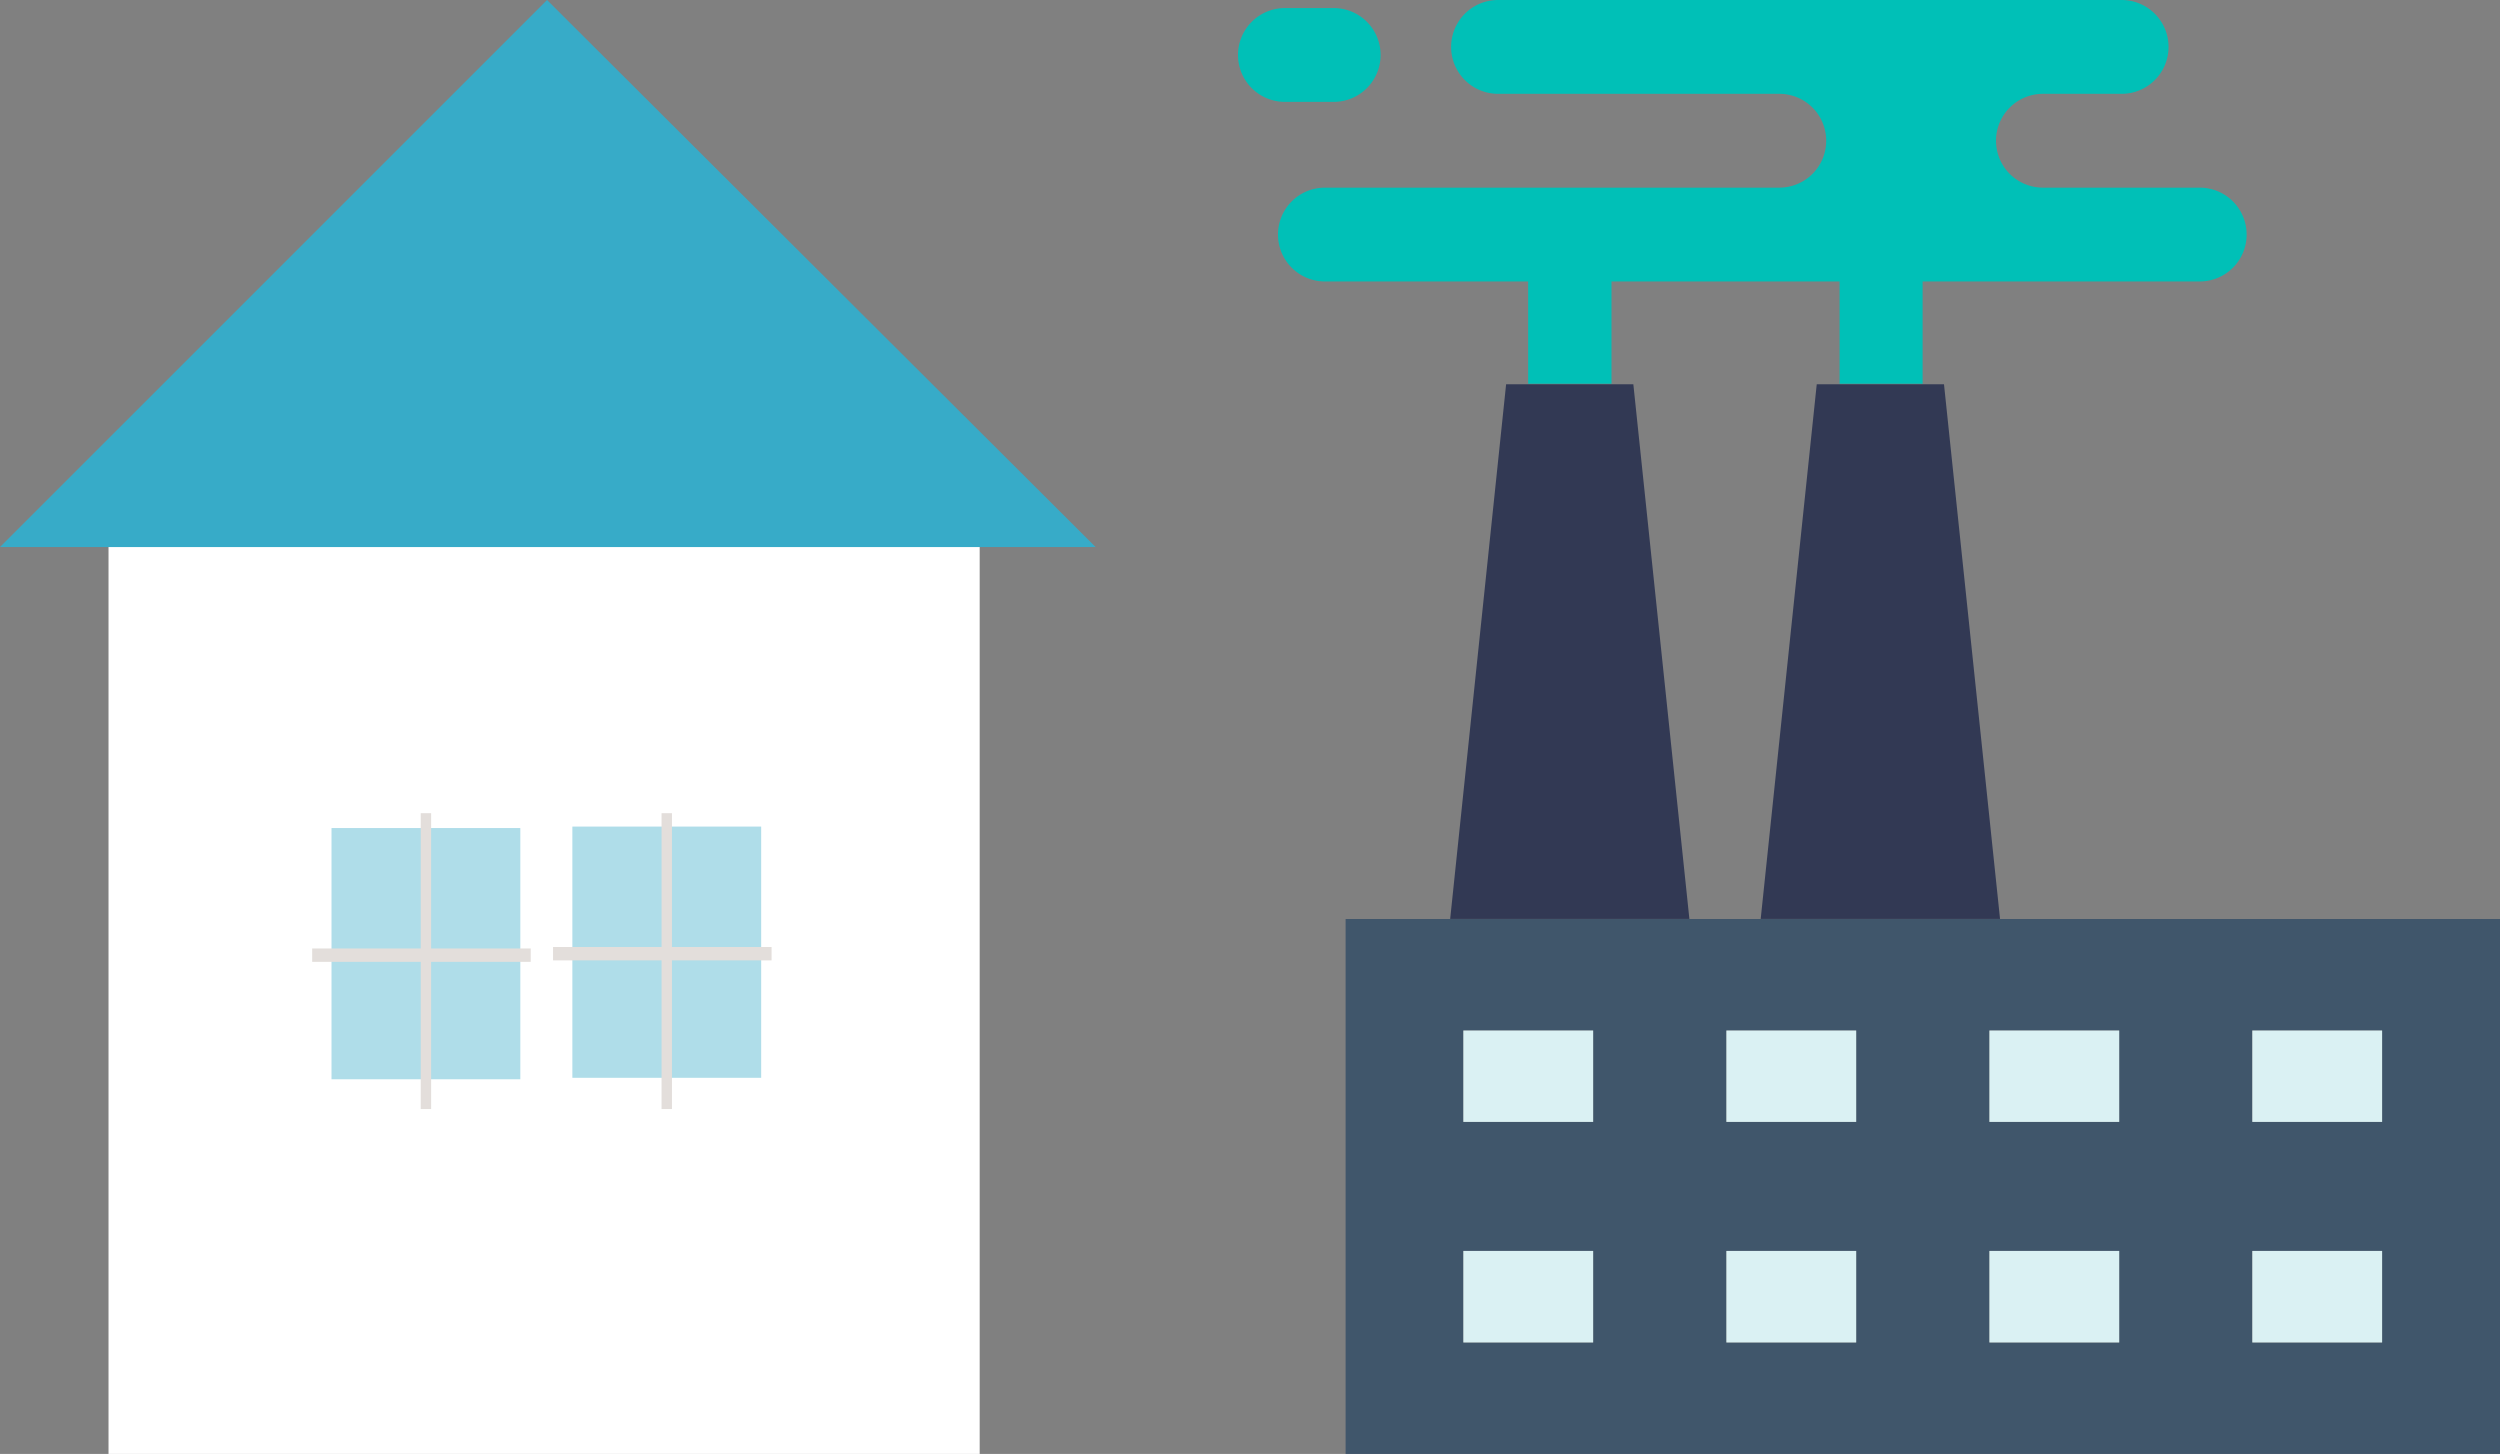
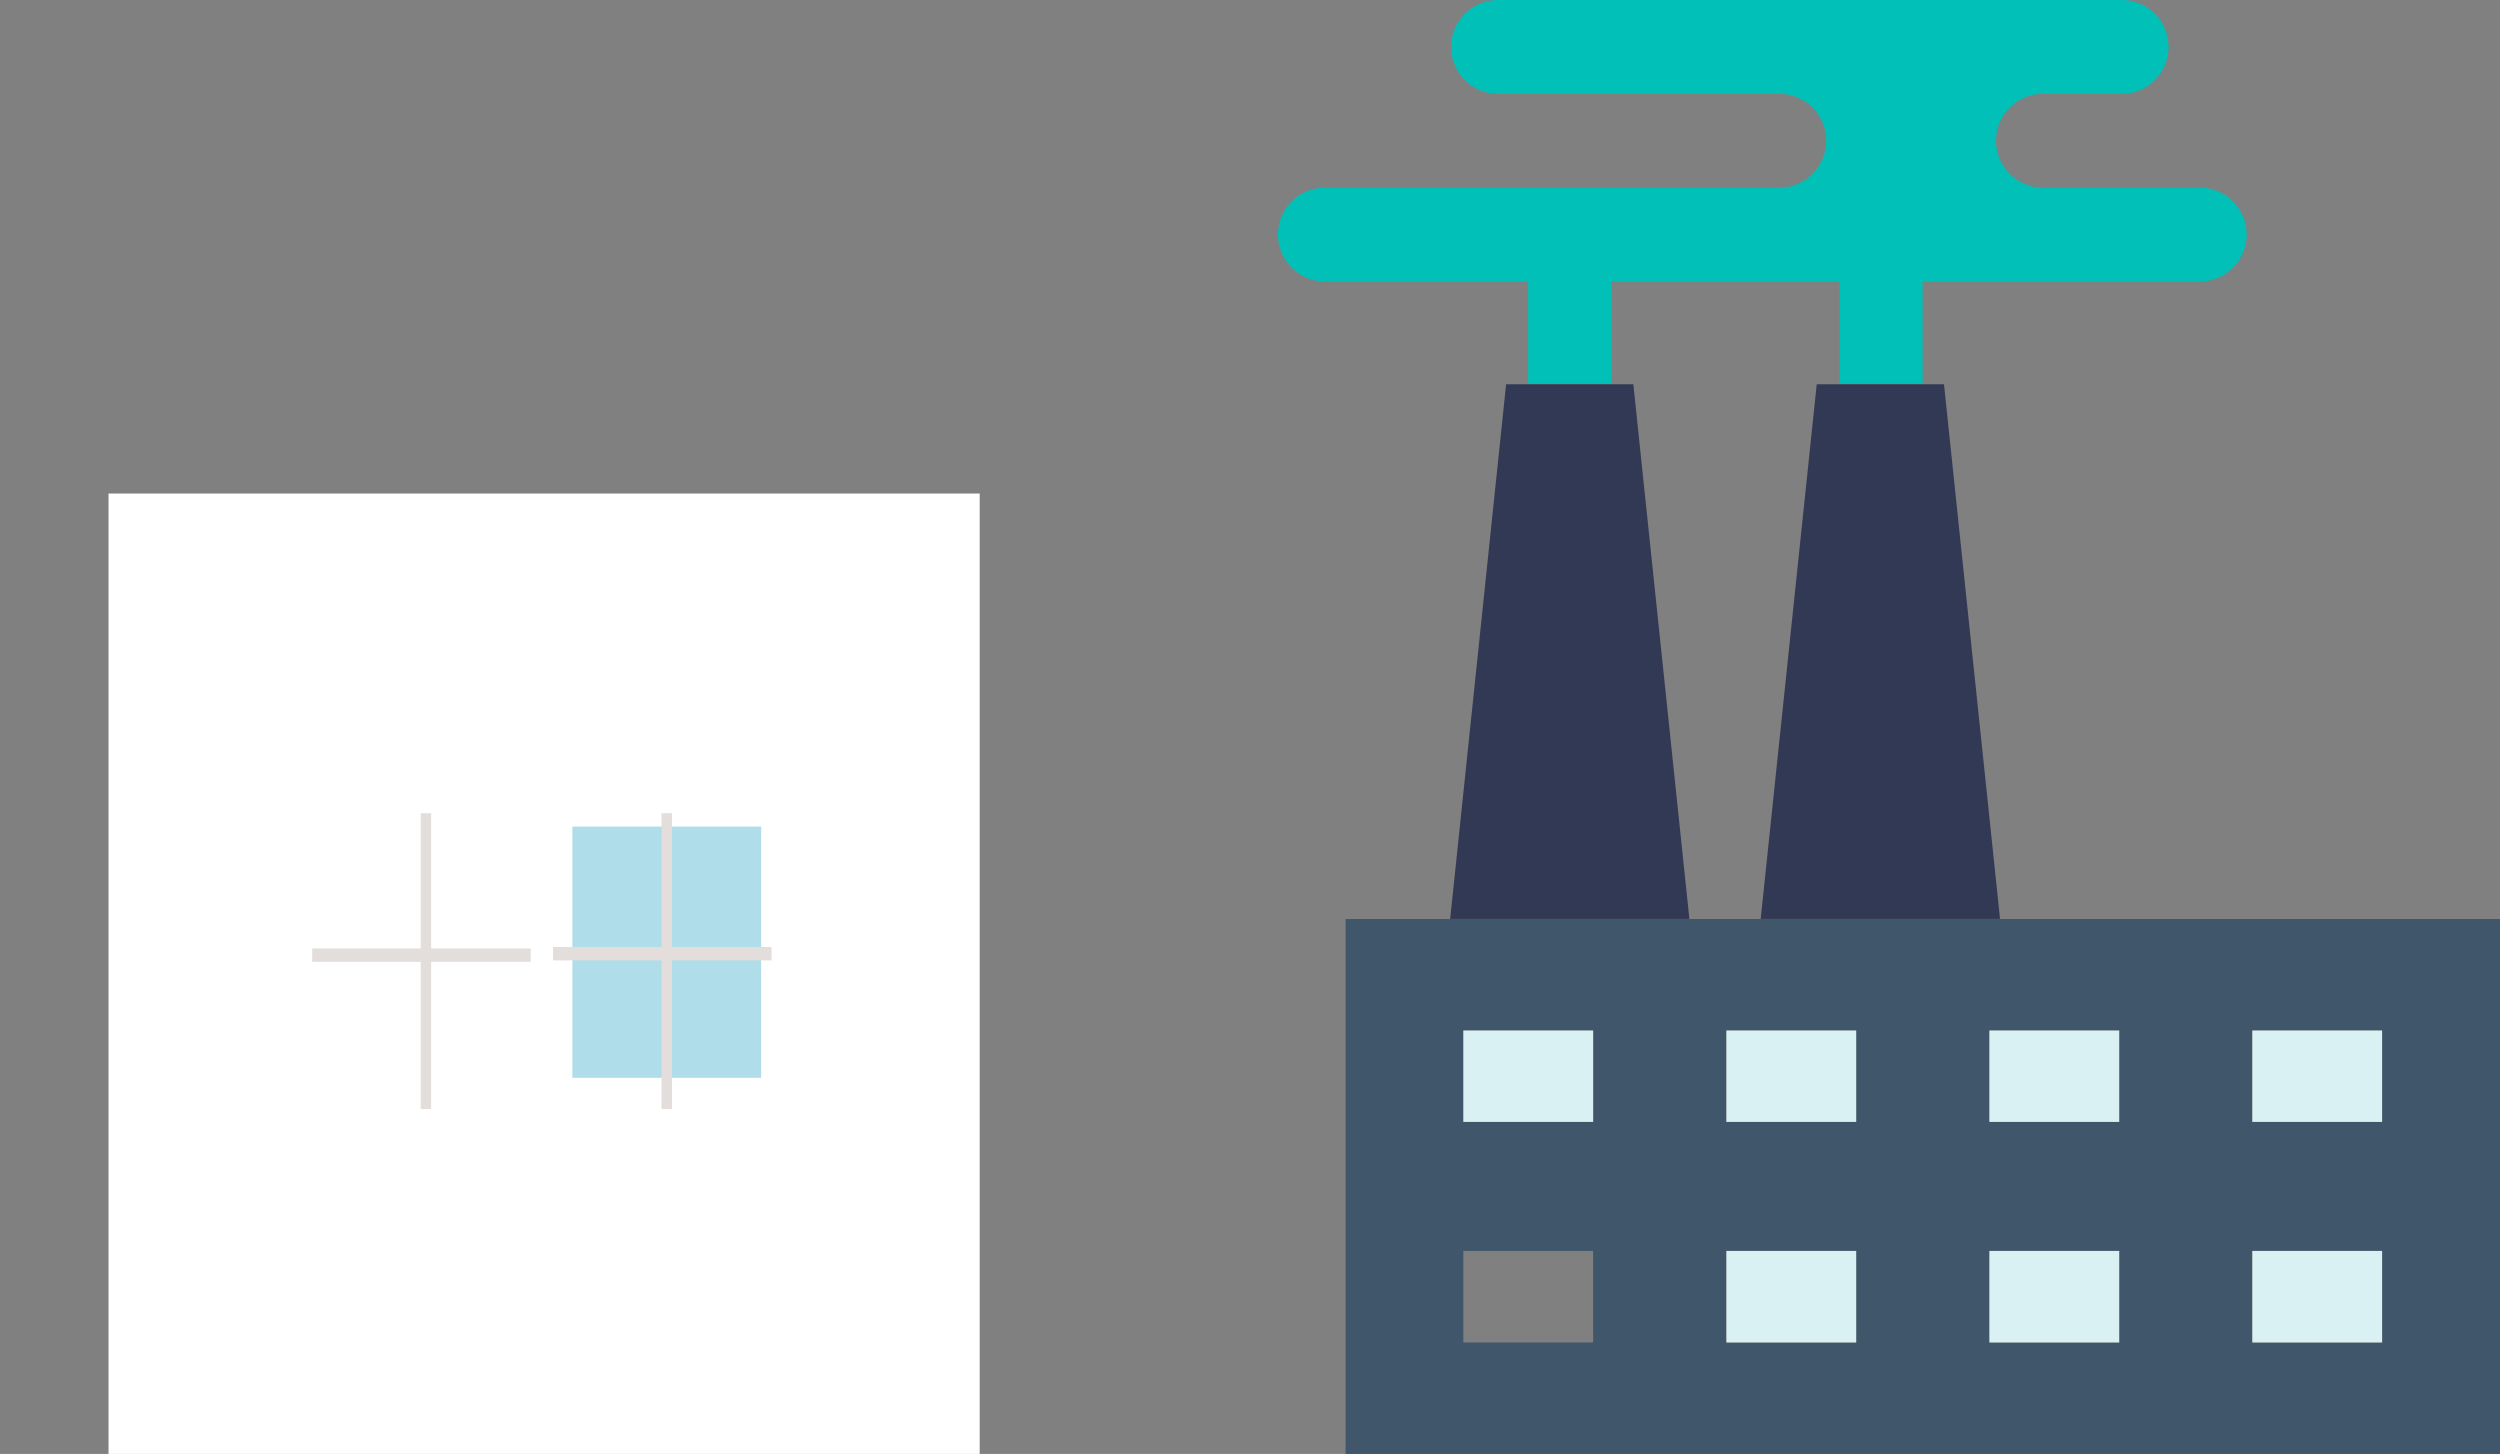
<svg xmlns="http://www.w3.org/2000/svg" width="94.913" height="55.199" viewBox="0 0 94.913 55.199">
  <rect x="0" y="0" width="94.913" height="55.199" fill="#808080" stroke="none" />
  <g id="Group_2672" data-name="Group 2672" transform="translate(-160.001 -7847.226)">
    <g id="Group_2664" data-name="Group 2664" transform="translate(207 7847.226)">
      <path id="Path_105837" data-name="Path 105837" d="M345.192,725.157v20.308H301.365V725.157h43.827Zm-4.476,16.075v-3.475h-4.928v3.475Zm0-8.373V729.39h-4.928v3.469Zm-9.981,8.373v-3.475h-4.927v3.475Zm0-8.373V729.39h-4.927v3.469Zm-9.986,8.373v-3.475h-4.927v3.475Zm0-8.373V729.39h-4.927v3.469Zm-9.986,8.373v-3.475h-4.927v3.475Zm0-8.373V729.39h-4.927v3.469Z" transform="translate(-297.278 -690.266)" fill="#40566b" />
      <path id="Path_105838" data-name="Path 105838" d="M316.489,683.377l2.128,20.3h-9.082l2.124-20.3h4.83Z" transform="translate(-301.478 -668.789)" fill="#323954" />
-       <path id="Path_105839" data-name="Path 105839" d="M340.754,683.377l2.128,20.3h-9.087l2.128-20.3h4.831Z" transform="translate(-313.949 -668.789)" fill="#323954" />
-       <path id="Path_105840" data-name="Path 105840" d="M296.59,653.987a1.781,1.781,0,1,1,0,3.562h-1.852a1.781,1.781,0,1,1,0-3.562Z" transform="translate(-292.955 -653.681)" fill="#00c0b7" />
+       <path id="Path_105839" data-name="Path 105839" d="M340.754,683.377l2.128,20.3h-9.087l2.128-20.3Z" transform="translate(-313.949 -668.789)" fill="#323954" />
      <path id="Path_105841" data-name="Path 105841" d="M331.073,660.481a1.781,1.781,0,0,1,0,3.562H320.552v3.883H317.4v-3.883h-8.659v3.883h-3.164v-3.883h-7.717a1.781,1.781,0,1,1,0-3.562h17.251a1.781,1.781,0,0,0,0-3.562H304.433a1.781,1.781,0,1,1,0-3.562h23.675a1.781,1.781,0,1,1,0,3.562H325.12a1.781,1.781,0,1,0,0,3.562Z" transform="translate(-294.559 -653.357)" fill="#00c0b7" />
      <rect id="Rectangle_2158" data-name="Rectangle 2158" width="4.927" height="3.469" transform="translate(8.558 39.124)" fill="#daf1f3" />
      <rect id="Rectangle_2159" data-name="Rectangle 2159" width="4.927" height="3.469" transform="translate(18.544 39.124)" fill="#daf1f3" />
      <rect id="Rectangle_2160" data-name="Rectangle 2160" width="4.927" height="3.469" transform="translate(28.53 39.124)" fill="#daf1f3" />
      <rect id="Rectangle_2161" data-name="Rectangle 2161" width="4.927" height="3.469" transform="translate(38.511 39.124)" fill="#daf1f3" />
-       <rect id="Rectangle_2162" data-name="Rectangle 2162" width="4.927" height="3.475" transform="translate(8.558 47.492)" fill="#daf1f3" />
      <rect id="Rectangle_2163" data-name="Rectangle 2163" width="4.927" height="3.475" transform="translate(18.544 47.492)" fill="#daf1f3" />
      <rect id="Rectangle_2164" data-name="Rectangle 2164" width="4.927" height="3.475" transform="translate(28.53 47.492)" fill="#daf1f3" />
      <rect id="Rectangle_2165" data-name="Rectangle 2165" width="4.927" height="3.475" transform="translate(38.511 47.492)" fill="#daf1f3" />
    </g>
    <g id="Group_2665" data-name="Group 2665" transform="translate(160 7847.226)">
      <rect id="rect3443-35" width="33.074" height="36.461" transform="translate(4.121 18.738)" fill="#fff" />
-       <rect id="rect3165-0-1" width="7.168" height="9.538" transform="translate(12.587 31.437)" fill="#afdde9" />
      <rect id="rect3683-1-5-7-8" width="0.395" height="11.232" transform="translate(15.974 30.873)" fill="#e3dedb" />
      <rect id="rect3683-1-5-3-0-6" width="8.297" height="0.508" transform="translate(11.853 36.009)" fill="#e3dedb" />
      <rect id="rect3165-1-8-5" width="7.168" height="9.538" transform="translate(21.731 31.381)" fill="#afdde9" />
      <rect id="rect3683-1-5-5-27-9" width="0.395" height="11.232" transform="translate(25.117 30.873)" fill="#e3dedb" />
      <rect id="rect3683-1-5-3-8-3-6" width="8.297" height="0.508" transform="translate(20.997 35.953)" fill="#e3dedb" />
-       <path id="path3482-0" d="M926.762,117.783l-20.827-20.77-20.771,20.77" transform="translate(-885.165 -97.013)" fill="#37abc8" />
      <path id="path3482-0-2" data-name="path3482-0" d="M885.165,125.073h41.6" transform="translate(-885.165 -104.303)" fill="#37abc8" />
    </g>
  </g>
</svg>